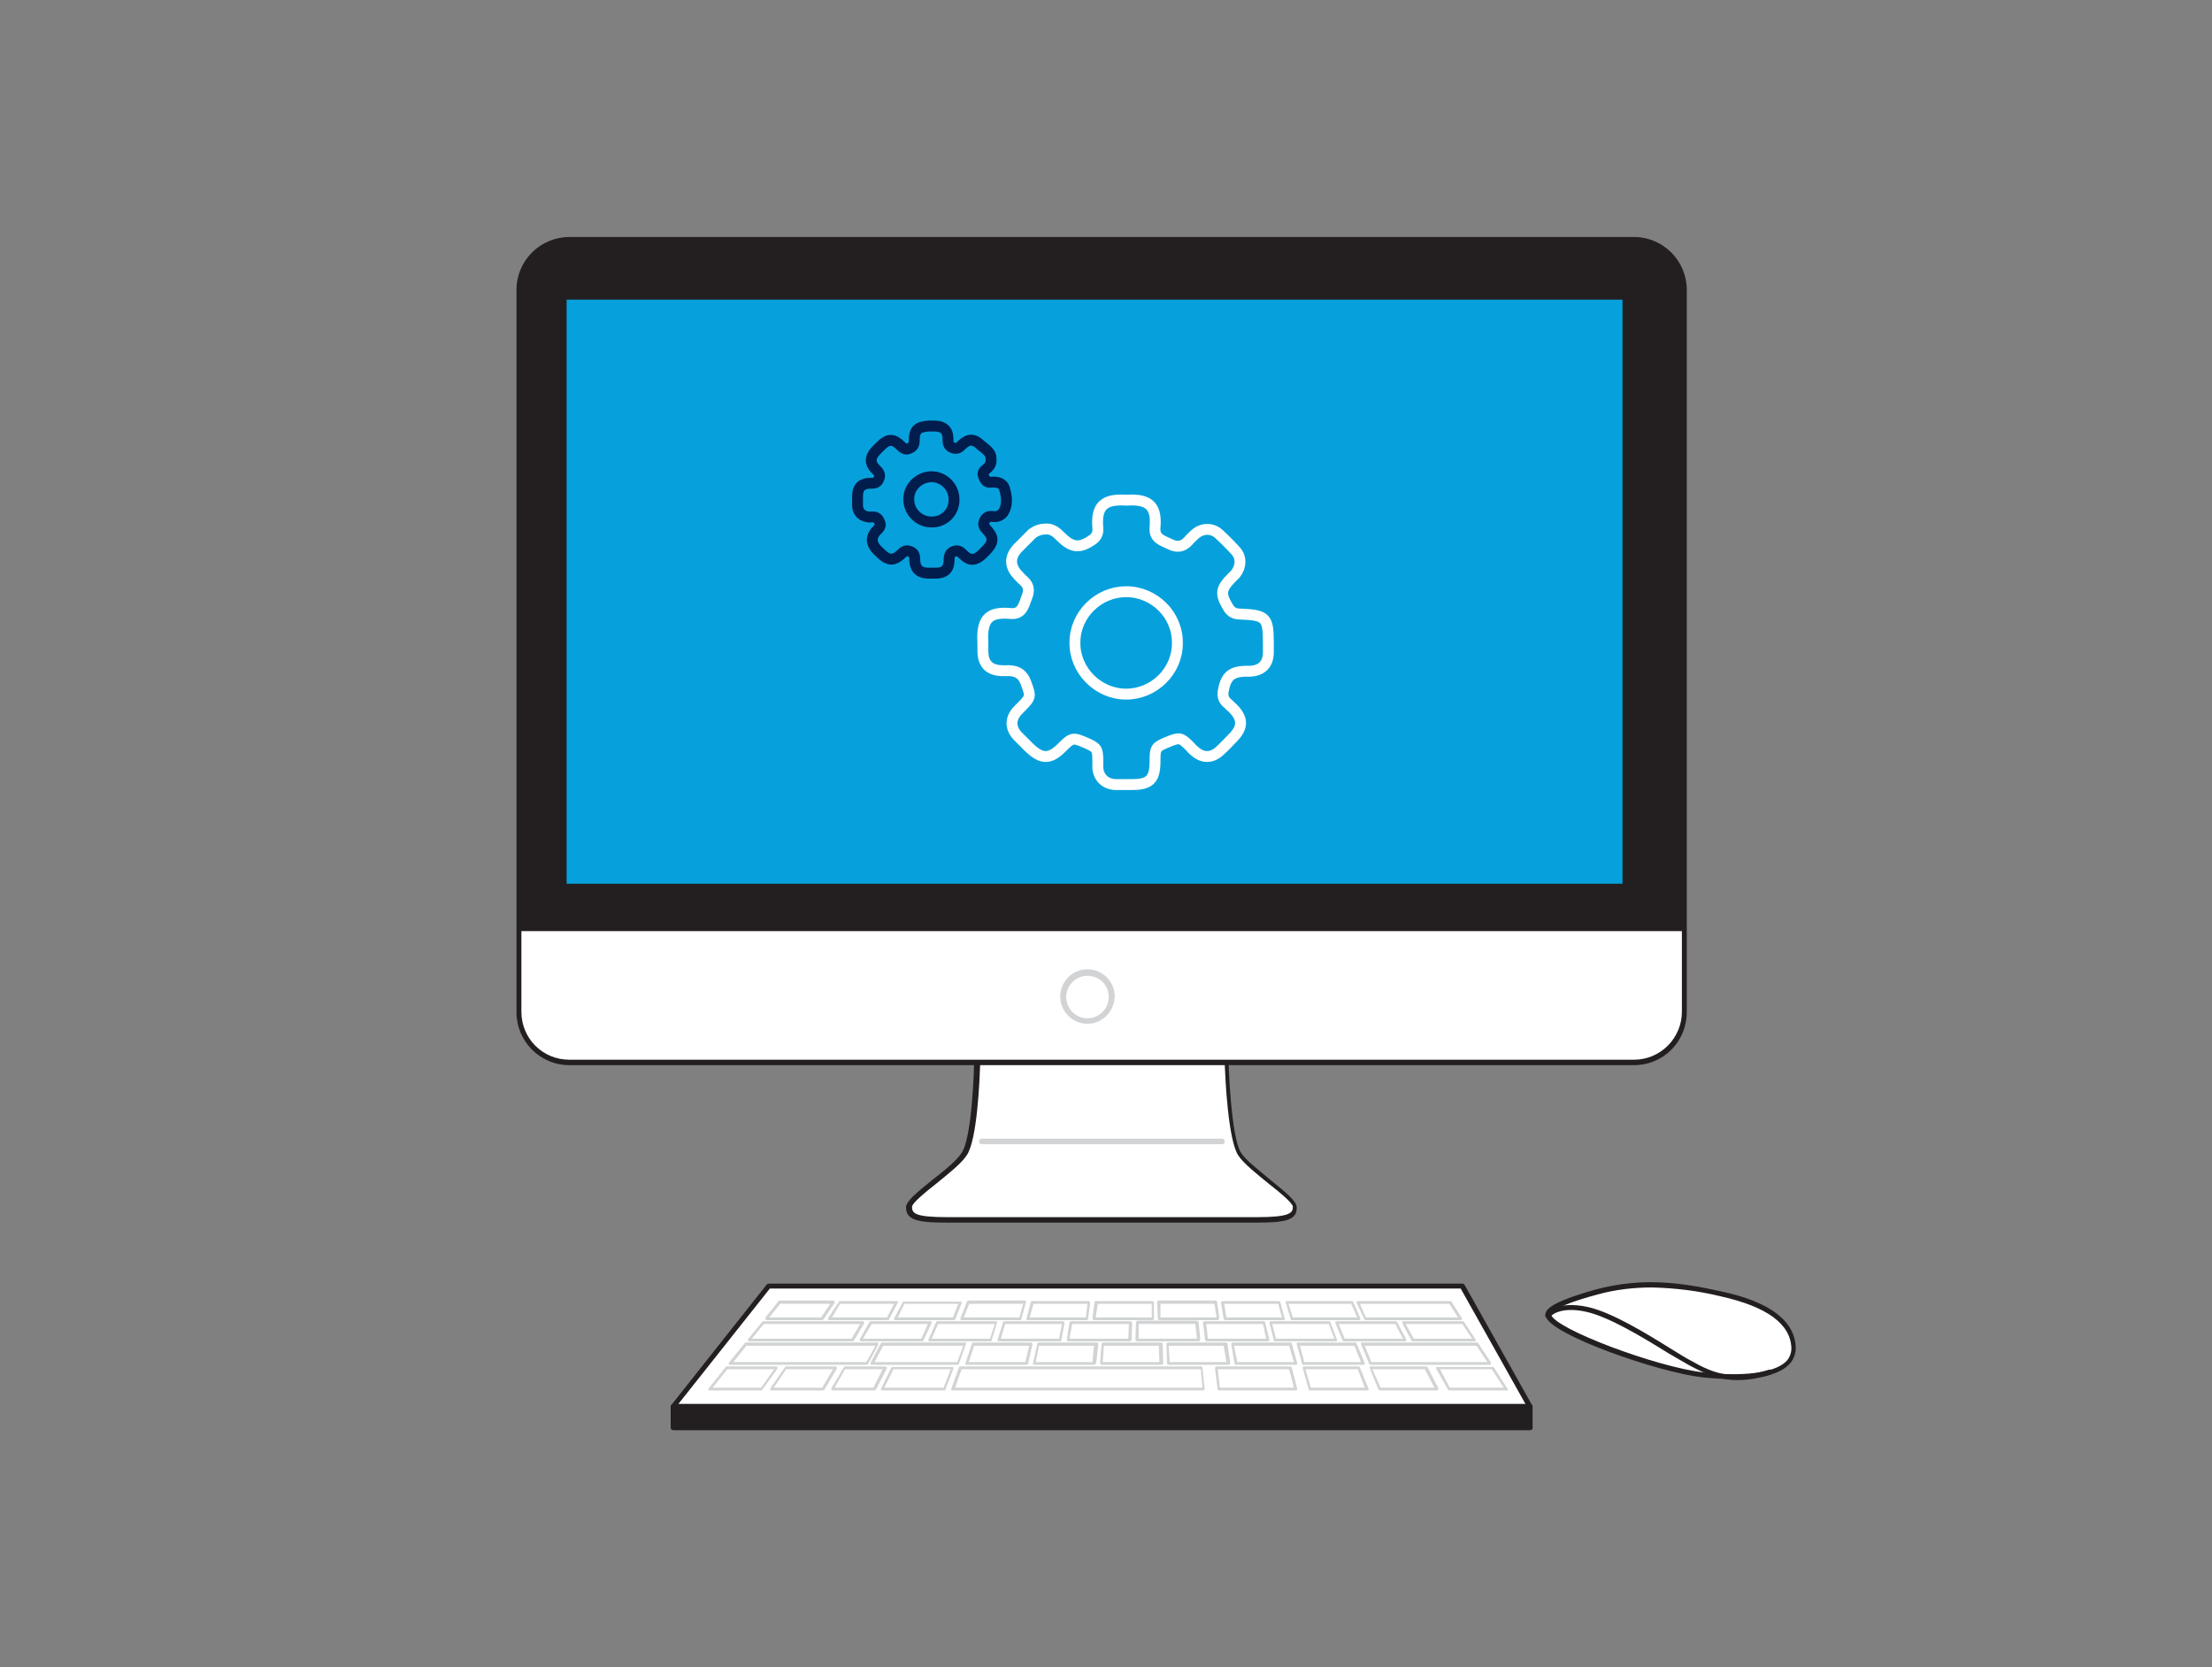
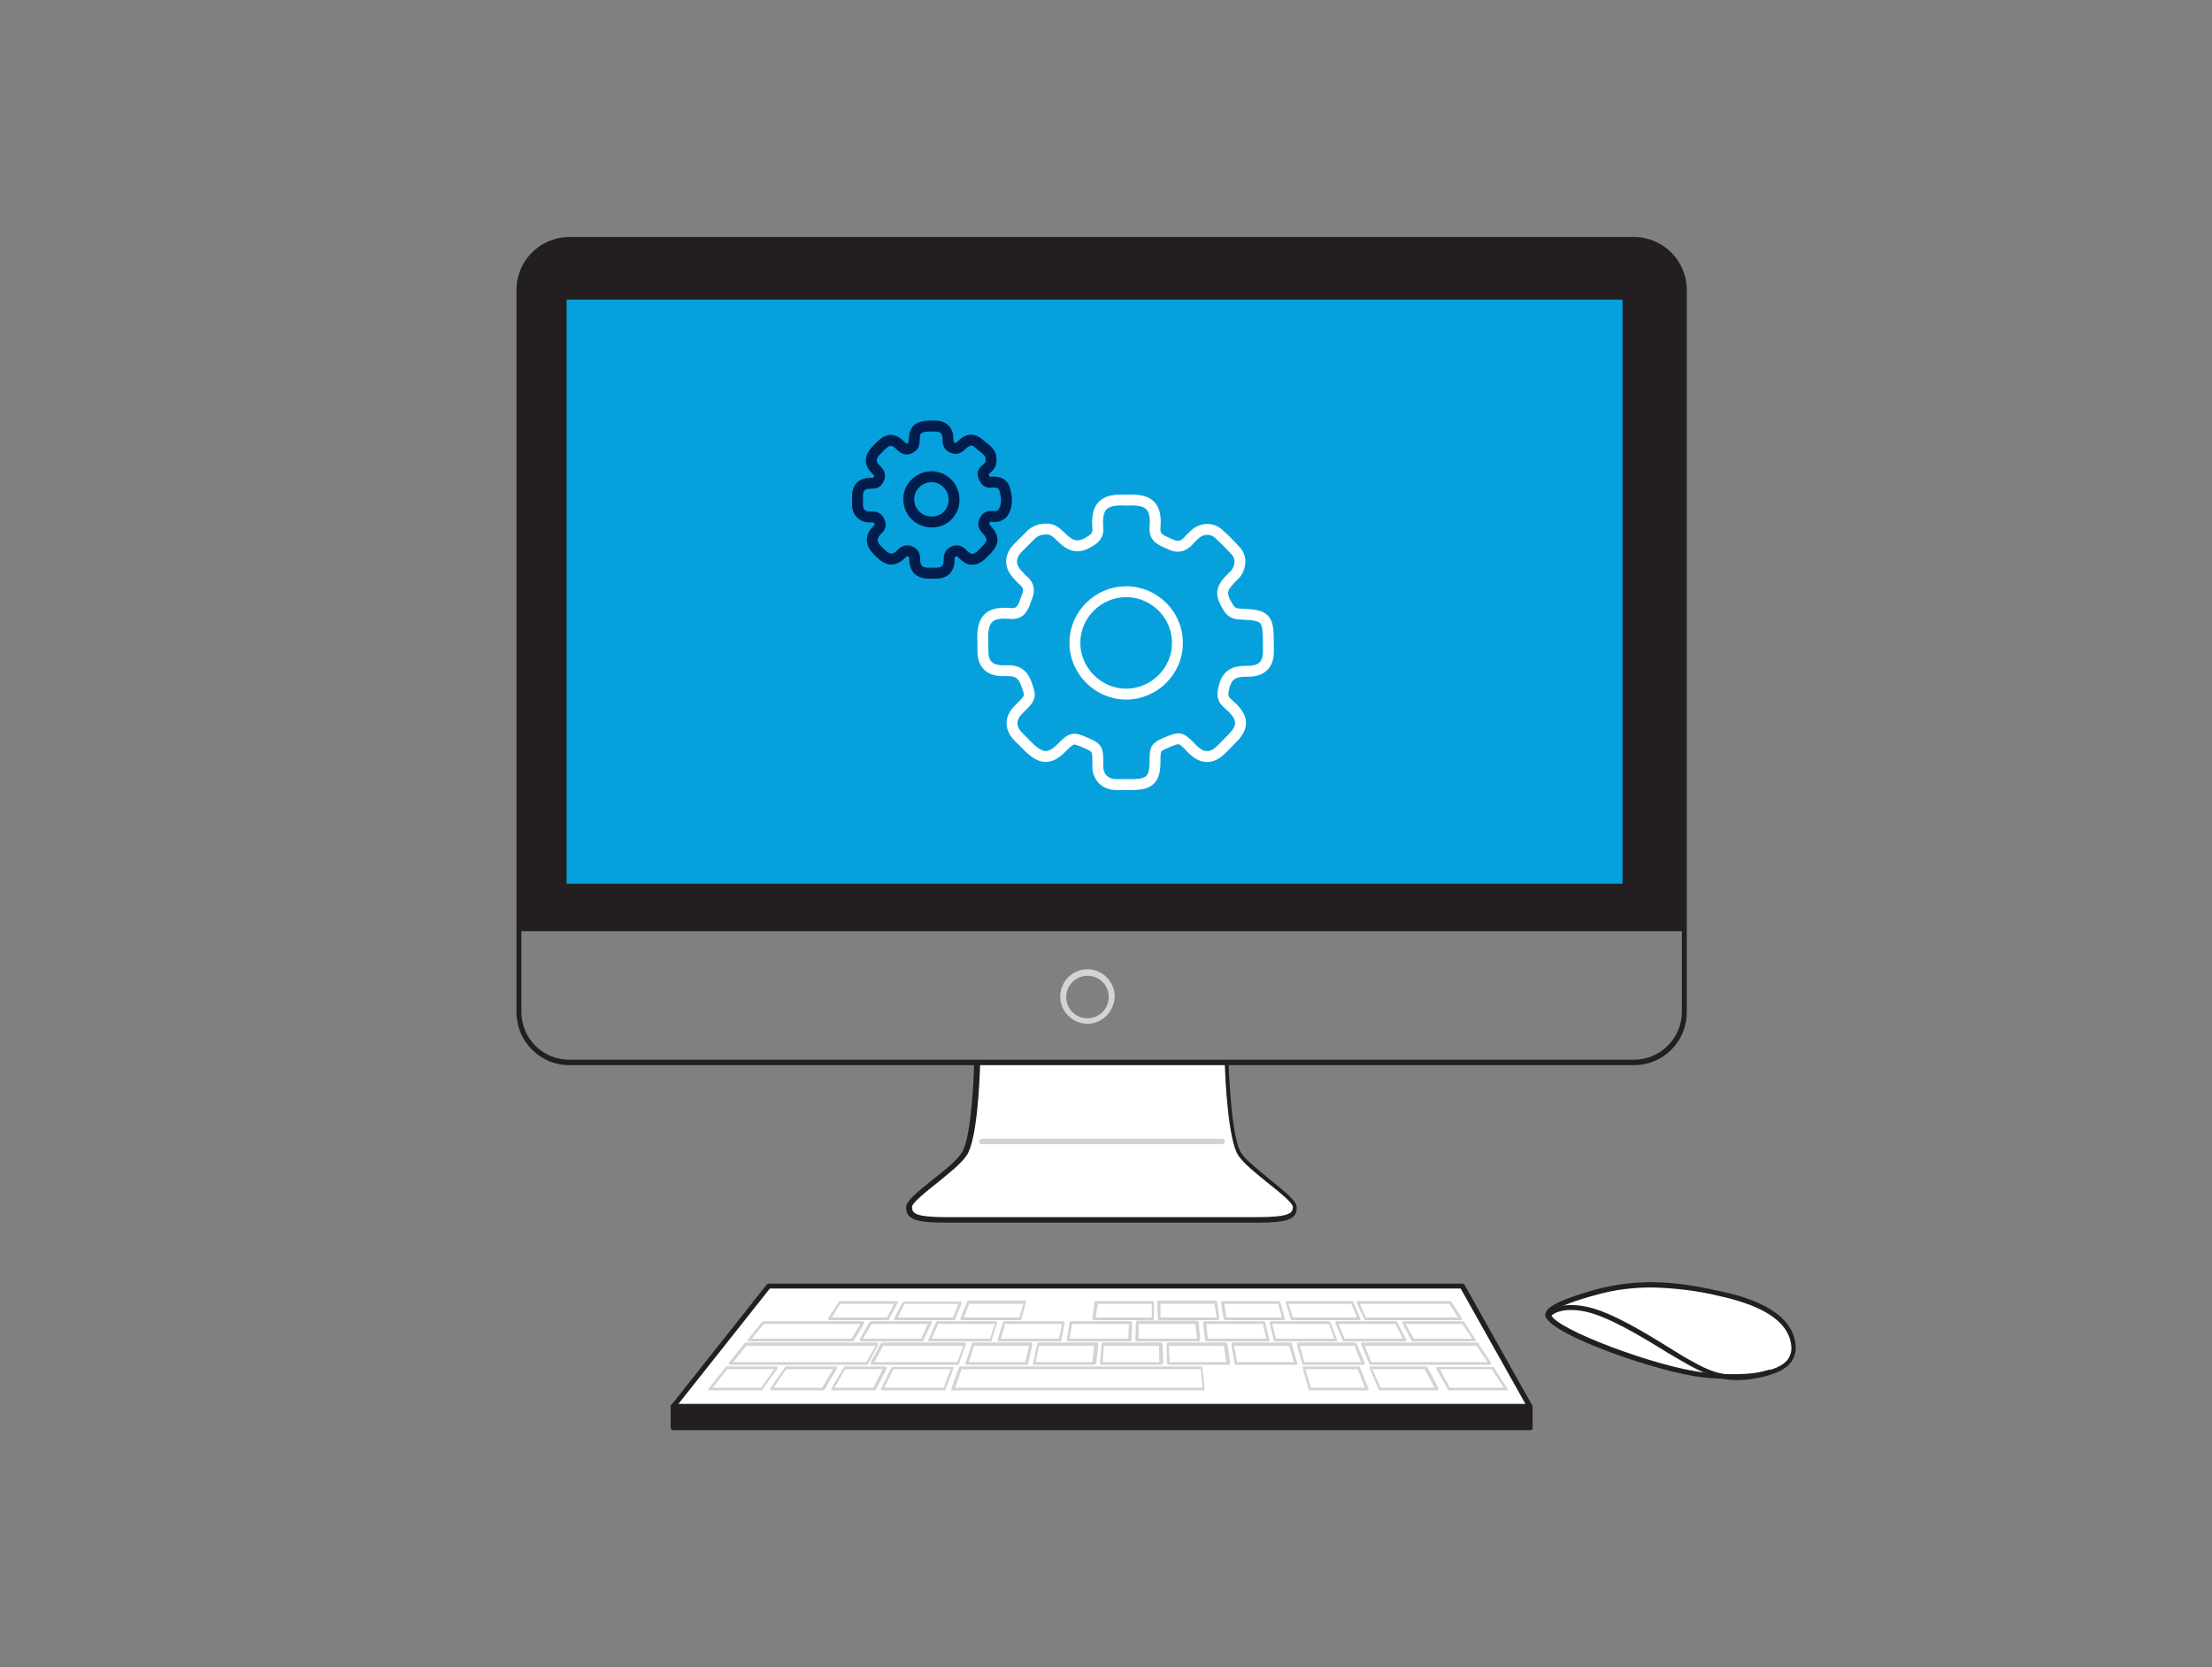
<svg xmlns="http://www.w3.org/2000/svg" version="1.1" id="Calque_1" x="0px" y="0px" viewBox="0 0 406 306" style="enable-background:new 0 0 406 306;" xml:space="preserve">
  <rect x="0" y="0" width="406" height="306" fill="#808080" stroke="none" />
  <style type="text/css">
	.st0{fill:#FFFFFF;}
	.st1{fill:#231F20;}
	.st2{fill:#06A1DC;}
	.st3{fill:#D1D3D4;}
	.st4{fill:none;stroke:#FFFFFF;stroke-width:2;stroke-miterlimit:10;}
	.st5{fill:none;stroke:#001D4E;stroke-width:2;stroke-miterlimit:10;}
</style>
  <g id="_217_imac_flatline">
-     <path class="st0" d="M309.2,53.2v132.5c0,5.1-4.2,9.3-9.3,9.3l0,0H104.5c-5.1,0-9.3-4.2-9.3-9.3V53.2c0-5.1,4.2-9.3,9.3-9.3h195.4   C305,44,309.2,48.1,309.2,53.2z" />
    <path class="st1" d="M299.9,195.5H104.5c-5.4,0-9.7-4.4-9.7-9.7V53.2c0-5.4,4.4-9.7,9.7-9.7h195.4c5.4,0,9.7,4.4,9.7,9.7v132.5   C309.6,191.2,305.3,195.5,299.9,195.5z M104.5,44.4c-4.9,0-8.8,4-8.8,8.8v132.5c0,4.9,3.9,8.8,8.8,8.8h195.4c4.9,0,8.8-4,8.8-8.8   V53.2c0-4.9-4-8.8-8.8-8.8L104.5,44.4z" />
    <path class="st1" d="M309.2,53.2v117.7H95.3V53.2c0-5.1,4.2-9.3,9.3-9.3h195.4C305,44,309.2,48.1,309.2,53.2z" />
    <rect x="104" y="55" class="st2" width="193.8" height="107.2" />
    <path class="st3" d="M199.6,187.9c-2.7,0-5-2.2-5-5c0-2.7,2.2-5,5-5c2.7,0,5,2.2,5,5C204.5,185.7,202.3,187.9,199.6,187.9z    M199.6,179.1c-2.2,0-3.9,1.8-3.9,3.9c0,2.2,1.8,3.9,3.9,3.9c2.2,0,3.9-1.8,3.9-3.9c0,0,0,0,0,0   C203.5,180.8,201.8,179.1,199.6,179.1z" />
    <path class="st0" d="M227.5,211.8c-2-3-2.4-16.8-2.4-16.8h-45.7c0,0-0.3,13.8-2.4,16.8c-2.1,3-10.1,7.9-10.1,9.7s1.2,2.4,7,2.4   h56.8c5.8,0,7-0.6,7-2.4S229.6,214.9,227.5,211.8z" />
    <path class="st1" d="M230.6,224.4h-56.8c-5.2,0-7.5-0.4-7.5-2.8c0-1.1,1.8-2.6,4.9-5.1c2.2-1.7,4.4-3.5,5.3-4.9   c2-2.9,2.3-16.4,2.3-16.6c0-0.2,0.2-0.4,0.5-0.4h45.7c0.3,0,0.5,0.2,0.5,0.4c0,0,0,0,0,0c0,0.1,0.4,13.7,2.3,16.6   c0.9,1.4,3.2,3.1,5.3,4.9c3.1,2.5,4.9,4,4.9,5.1C238.1,224,235.8,224.4,230.6,224.4z M179.9,195.5c-0.1,2.5-0.5,13.8-2.5,16.6   c-1,1.5-3.3,3.3-5.5,5.1c-1.9,1.5-4.5,3.6-4.5,4.3c0,1.2,0.5,1.9,6.6,1.9h56.7c6.1,0,6.6-0.8,6.6-1.9c0-0.7-2.6-2.8-4.5-4.3   c-2.2-1.8-4.5-3.6-5.5-5.1c-1.9-2.8-2.4-14.2-2.5-16.6H179.9z" />
    <path class="st3" d="M224.3,210h-44.1c-0.3,0-0.5-0.2-0.5-0.5c0-0.3,0.2-0.5,0.5-0.5h44.1c0.3,0,0.5,0.2,0.5,0.5   C224.8,209.8,224.6,210,224.3,210z" />
    <path class="st0" d="M293,237.2c9-2.4,16.5-1.1,22.7,0.3c8.6,1.9,13.3,5.1,13.4,10c0.1,4.9-8,5.9-16.6,4.9   c-8.6-1-27.6-7.9-28.4-10.9C283.8,239.9,289.4,238.2,293,237.2z" />
    <path class="st1" d="M318.1,253.1c-1.9,0-3.7-0.1-5.6-0.3c-8.1-0.9-27.9-7.8-28.8-11.2c-0.3-1.1,0.6-2.5,9.1-4.9   c8.9-2.4,16.2-1.2,23,0.3c9.1,1.9,13.7,5.5,13.8,10.4c0,1.2-0.5,2.4-1.4,3.2C326.1,252.6,321.9,253.1,318.1,253.1z M303.2,236.3   c-3.4,0-6.8,0.4-10,1.3l0,0c-8.6,2.3-8.5,3.6-8.5,3.7c0.7,2.6,19.3,9.6,28,10.6c7.2,0.8,12.8,0.1,15-1.9c0.7-0.6,1.1-1.6,1.1-2.5   c-0.1-4.5-4.5-7.7-13.1-9.6C311.6,236.9,307.4,236.4,303.2,236.3z M293,237.2L293,237.2z" />
    <path class="st1" d="M318.9,253.3c-3.6,0-6.2-1.3-9-2.8c-1-0.6-2.3-1.3-3.8-2.2c-4.5-2.8-10.6-6.5-14.8-7.5   c-5.2-1.2-6.8,0.9-6.8,0.9c-0.2,0.2-0.5,0.2-0.7,0.1c-0.2-0.1-0.2-0.4-0.1-0.6c0.1-0.1,1.9-2.6,7.8-1.3c4.4,1,10.6,4.8,15.1,7.6   c1.5,0.9,2.7,1.7,3.7,2.2c4,2.3,7.6,3.8,14.4,1.7c0.2-0.1,0.5,0.1,0.6,0.3c0,0,0,0,0,0c0.1,0.2-0.1,0.5-0.3,0.6   C323.1,252.9,321,253.3,318.9,253.3z" />
    <polygon class="st0" points="280.8,258.2 123.6,258.2 141.1,236.1 268.4,236.1  " />
    <path class="st1" d="M280.8,258.7H123.6c-0.3,0-0.5-0.2-0.5-0.5c0-0.1,0-0.2,0.1-0.3l17.5-22.1c0.1-0.1,0.2-0.2,0.4-0.2h127.3   c0.2,0,0.3,0.1,0.4,0.2l12.4,22.1c0.1,0.1,0.1,0.3,0,0.5C281.2,258.6,281,258.7,280.8,258.7z M124.5,257.7H280l-11.9-21.2H141.3   L124.5,257.7z" />
    <rect x="123.6" y="258.2" class="st1" width="157.2" height="3.8" />
    <path class="st1" d="M280.8,262.5H123.6c-0.3,0-0.5-0.2-0.5-0.5v-3.8c0-0.3,0.2-0.5,0.5-0.5h157.2c0.3,0,0.5,0.2,0.5,0.5v3.8   C281.4,262.3,281.1,262.5,280.8,262.5z M124.1,261.5h156.2v-2.8H124.1L124.1,261.5z" />
    <path class="st3" d="M220.9,255.2h-46.1c-0.1,0-0.2,0-0.2-0.1c0-0.1,0-0.2,0-0.2l1.4-3.9c0-0.1,0.1-0.2,0.2-0.2h44.3   c0.1,0,0.2,0.1,0.2,0.2l0.4,3.9c0,0.1,0,0.1-0.1,0.2C221.1,255.2,221,255.2,220.9,255.2z M175.3,254.7h45.4l-0.3-3.4h-43.9   L175.3,254.7z" />
    <path class="st3" d="M173.4,255.2h-11.5c-0.1,0-0.2,0-0.2-0.1c0-0.1,0-0.2,0-0.2l1.9-3.9c0-0.1,0.1-0.1,0.2-0.1h11   c0.1,0,0.2,0,0.2,0.1c0,0.1,0,0.2,0,0.2l-1.5,3.9C173.5,255.1,173.5,255.2,173.4,255.2z M162.3,254.7h10.9l1.3-3.4h-10.5   L162.3,254.7z" />
    <path class="st3" d="M188.4,250.5h-11c-0.1,0-0.2,0-0.2-0.1c0-0.1,0-0.2,0-0.2l1.2-3.6c0-0.1,0.1-0.2,0.2-0.2h10.6   c0.1,0,0.1,0,0.2,0.1c0.1,0.1,0.1,0.1,0.1,0.2l-0.8,3.6C188.7,250.4,188.6,250.5,188.4,250.5z M177.8,250h10.4l0.7-3h-10.1   L177.8,250z" />
    <path class="st3" d="M200.8,250.5h-11c-0.1,0-0.3-0.1-0.2-0.3c0,0,0,0,0,0l0.8-3.6c0-0.1,0.1-0.2,0.3-0.2h10.6c0.1,0,0.1,0,0.2,0.1   c0,0.1,0.1,0.1,0.1,0.2l-0.4,3.6C201,250.4,200.9,250.5,200.8,250.5C200.8,250.5,200.8,250.5,200.8,250.5z M190.1,250h10.4l0.3-3   h-10.1L190.1,250z" />
    <path class="st3" d="M213.1,250.5h-10.9c-0.1,0-0.1,0-0.2-0.1c0-0.1-0.1-0.1-0.1-0.2l0.3-3.6c0-0.1,0.1-0.2,0.3-0.2h10.6   c0.1,0,0.3,0.1,0.3,0.3l0.1,3.5c0,0.1,0,0.1-0.1,0.2C213.3,250.5,213.2,250.5,213.1,250.5z M202.4,250h10.4l-0.1-3h-10.1L202.4,250   z" />
    <path class="st3" d="M225.5,250.5h-11c-0.1,0-0.2-0.1-0.3-0.2l-0.1-3.6c0-0.1,0-0.1,0.1-0.2c0-0.1,0.1-0.1,0.2-0.1h10.6   c0.1,0,0.2,0.1,0.3,0.2l0.5,3.6c0,0.1,0,0.1-0.1,0.2C225.6,250.5,225.5,250.5,225.5,250.5z M214.7,250h10.4l-0.5-3h-10.1L214.7,250   z" />
    <path class="st3" d="M237.8,250.5h-11c-0.1,0-0.2-0.1-0.2-0.2l-0.6-3.6c0-0.1,0.1-0.3,0.2-0.3c0,0,0,0,0.1,0h10.6   c0.1,0,0.2,0.1,0.2,0.2l1,3.6c0,0.1,0,0.2,0,0.2C238,250.5,237.9,250.5,237.8,250.5z M227.1,250h10.4l-0.9-3h-10.1L227.1,250z" />
    <path class="st3" d="M250.2,250.5h-11c-0.1,0-0.2-0.1-0.2-0.2l-1-3.6c0-0.1,0-0.2,0-0.2c0-0.1,0.1-0.1,0.2-0.1h10.6   c0.1,0,0.2,0.1,0.2,0.2l1.5,3.6c0,0.1,0,0.2,0,0.2C250.3,250.5,250.3,250.5,250.2,250.5z M239.4,250h10.4l-1.2-3h-10L239.4,250z" />
    <path class="st3" d="M169.2,246.2H158c-0.1,0-0.2-0.1-0.2-0.1c0-0.1,0-0.2,0-0.3l1.8-3.2c0-0.1,0.1-0.1,0.2-0.1h11   c0.1,0,0.2,0,0.2,0.1c0,0.1,0,0.2,0,0.2l-1.5,3.2C169.4,246.2,169.3,246.2,169.2,246.2z M158.4,245.7h10.7l1.2-2.7H160L158.4,245.7   z" />
    <path class="st3" d="M181.9,246.2h-11.3c-0.1,0-0.2,0-0.2-0.1c0-0.1,0-0.2,0-0.2l1.4-3.2c0-0.1,0.1-0.2,0.2-0.2h10.8   c0.1,0,0.2,0,0.2,0.1c0,0.1,0,0.2,0,0.2l-1,3.2C182.1,246.1,182,246.2,181.9,246.2z M171,245.7h10.7l0.9-2.7h-10.4L171,245.7z" />
    <path class="st3" d="M194.6,246.2h-11.3c-0.1,0-0.2,0-0.2-0.1c0-0.1,0-0.2,0-0.2l1-3.2c0-0.1,0.1-0.2,0.2-0.2h10.8   c0.1,0,0.1,0,0.2,0.1c0.1,0.1,0.1,0.1,0.1,0.2l-0.6,3.2C194.9,246.1,194.8,246.2,194.6,246.2z M183.7,245.7h10.7l0.5-2.7h-10.4   L183.7,245.7z" />
    <path class="st3" d="M207.3,246.2h-11.2c-0.1,0-0.1,0-0.2-0.1c-0.1-0.1-0.1-0.1-0.1-0.2l0.5-3.2c0-0.1,0.1-0.2,0.3-0.2h10.9   c0.1,0,0.1,0,0.2,0.1c0,0,0.1,0.1,0.1,0.2l-0.1,3.2C207.6,246.1,207.5,246.2,207.3,246.2C207.3,246.2,207.3,246.2,207.3,246.2z    M196.3,245.7h10.8l0.1-2.7h-10.4L196.3,245.7z" />
    <path class="st3" d="M220,246.2h-11.3c-0.1,0-0.1,0-0.2-0.1c0,0-0.1-0.1-0.1-0.2l0.1-3.2c0-0.1,0.1-0.3,0.3-0.3h10.9   c0.1,0,0.2,0.1,0.3,0.2l0.3,3.2c0,0.1,0,0.1-0.1,0.2C220.2,246.2,220.1,246.2,220,246.2z M209,245.7h10.7l-0.3-2.7h-10.4L209,245.7   z" />
    <path class="st3" d="M232.7,246.2h-11.2c-0.1,0-0.2-0.1-0.3-0.2l-0.4-3.2c0-0.1,0-0.1,0.1-0.2c0-0.1,0.1-0.1,0.2-0.1H232   c0.1,0,0.2,0.1,0.2,0.2l0.8,3.2c0,0.1,0,0.1,0,0.2C232.9,246.2,232.8,246.2,232.7,246.2z M221.7,245.7h10.7l-0.6-2.7h-10.4   L221.7,245.7z" />
    <path class="st3" d="M245.2,246.2H234c-0.1,0-0.2-0.1-0.2-0.2l-0.8-3.2c0-0.1,0-0.2,0.1-0.2c0-0.1,0.1-0.1,0.2-0.1H244   c0.1,0,0.2,0.1,0.2,0.2l1.2,3.2c0,0.1,0,0.2,0,0.2C245.4,246.2,245.3,246.2,245.2,246.2z M234.2,245.7h10.7l-1-2.7h-10.4   L234.2,245.7z" />
    <path class="st3" d="M257.9,246.2h-11.3c-0.1,0-0.2-0.1-0.2-0.2l-1.3-3.2c0-0.1,0-0.2,0-0.2c0-0.1,0.1-0.1,0.2-0.1h10.9   c0.1,0,0.2,0.1,0.2,0.1l1.7,3.2c0,0.1,0,0.2,0,0.3C258.1,246.2,258,246.2,257.9,246.2z M246.8,245.7h10.7l-1.4-2.7h-10.4   L246.8,245.7z" />
    <path class="st3" d="M270.6,246.2h-11.3c-0.1,0-0.2-0.1-0.2-0.1l-1.7-3.2c0-0.1,0-0.2,0-0.3c0-0.1,0.1-0.1,0.2-0.1h10.9   c0.1,0,0.2,0,0.2,0.1l2.1,3.2c0.1,0.1,0.1,0.2,0,0.3C270.8,246.2,270.7,246.2,270.6,246.2z M259.5,245.7h10.7l-1.8-2.7H258   L259.5,245.7z" />
-     <path class="st3" d="M150.9,242.3h-10.2c-0.1,0-0.2-0.1-0.2-0.2c0-0.1,0-0.2,0-0.3l2.4-3c0-0.1,0.1-0.1,0.2-0.1h9.8   c0.1,0,0.3,0.1,0.3,0.3c0,0,0,0.1,0,0.1l-2,3C151,242.3,150.9,242.3,150.9,242.3z M141.2,241.8h9.5l1.7-2.5h-9.2L141.2,241.8z" />
    <path class="st3" d="M163,242.3h-10.8c-0.1,0-0.2-0.1-0.2-0.1c0-0.1,0-0.2,0-0.3l2-3c0-0.1,0.1-0.1,0.2-0.1h10.4   c0.1,0,0.2,0.1,0.2,0.1c0.1,0.1,0.1,0.2,0,0.2l-1.6,3C163.2,242.3,163.1,242.3,163,242.3z M152.7,241.8h10.1l1.3-2.5h-9.9   L152.7,241.8z" />
    <path class="st3" d="M175.1,242.3h-10.8c-0.1,0-0.2-0.1-0.2-0.1c0-0.1,0-0.2,0-0.2l1.6-3c0-0.1,0.1-0.1,0.2-0.1h10.4   c0.1,0,0.2,0,0.2,0.1c0,0.1,0,0.2,0,0.2l-1.2,3C175.3,242.2,175.2,242.3,175.1,242.3z M164.8,241.8h10.1l1-2.5H166L164.8,241.8z" />
    <path class="st3" d="M187.3,242.3h-10.8c-0.1,0-0.3-0.1-0.2-0.3c0,0,0-0.1,0-0.1l1.2-3c0-0.1,0.1-0.2,0.2-0.2h10.4   c0.1,0,0.2,0,0.2,0.1c0,0.1,0,0.2,0,0.2l-0.8,3C187.5,242.2,187.4,242.3,187.3,242.3z M176.9,241.8h10.2l0.7-2.5h-9.9L176.9,241.8z   " />
-     <path class="st3" d="M199.4,242.3h-10.8c-0.1,0-0.1,0-0.2-0.1c0-0.1,0-0.2,0-0.2l0.8-3c0-0.1,0.1-0.2,0.2-0.2h10.4   c0.1,0,0.1,0,0.2,0.1c0.1,0.1,0.1,0.1,0.1,0.2l-0.4,3C199.7,242.2,199.6,242.3,199.4,242.3C199.5,242.3,199.5,242.3,199.4,242.3z    M189,241.8h10.3l0.3-2.5h-9.9L189,241.8z" />
    <path class="st3" d="M211.6,242.3h-10.8c-0.1,0-0.1,0-0.2-0.1c0-0.1-0.1-0.1-0.1-0.2l0.4-3c0-0.1,0.1-0.2,0.2-0.2h10.4   c0.1,0,0.3,0.1,0.3,0.3v3c0,0.1,0,0.1-0.1,0.2C211.7,242.3,211.7,242.3,211.6,242.3z M201.1,241.8h10.3v-2.5h-9.9L201.1,241.8z" />
    <path class="st3" d="M223.5,242.3h-10.7c-0.1,0-0.3-0.1-0.3-0.3l-0.1-3c0-0.1,0-0.1,0.1-0.2c0-0.1,0.1-0.1,0.2-0.1h10.4   c0.1,0,0.2,0.1,0.3,0.2l0.4,3c0,0.1,0,0.1-0.1,0.2C223.7,242.3,223.6,242.3,223.5,242.3z M213,241.8h10.3l-0.4-2.5h-9.9L213,241.8z   " />
    <path class="st3" d="M235.7,242.3h-10.8c-0.1,0-0.2-0.1-0.3-0.2l-0.5-3c0-0.1,0-0.1,0.1-0.2c0-0.1,0.1-0.1,0.2-0.1h10.4   c0.1,0,0.2,0.1,0.2,0.2l0.8,3c0,0.1,0,0.2,0,0.2C235.9,242.3,235.8,242.3,235.7,242.3z M225.1,241.8h10.2l-0.7-2.5h-9.9   L225.1,241.8z" />
    <path class="st3" d="M249.5,242.3h-12.4c-0.1,0-0.2-0.1-0.2-0.2l-0.9-3c0-0.1,0-0.2,0-0.2c0-0.1,0.1-0.1,0.2-0.1h12   c0.1,0,0.2,0.1,0.2,0.2l1.3,3c0,0.1,0,0.2,0,0.2C249.6,242.2,249.6,242.3,249.5,242.3z M237.3,241.8h11.8l-1.1-2.5h-11.5   L237.3,241.8z" />
    <path class="st3" d="M268.1,242.3h-17.5c-0.1,0-0.2-0.1-0.2-0.2l-1.4-3c0-0.1,0-0.2,0-0.2c0-0.1,0.1-0.1,0.2-0.1h17   c0.1,0,0.2,0,0.2,0.1l1.9,3c0.1,0.1,0.1,0.2,0,0.3C268.3,242.2,268.2,242.3,268.1,242.3z M250.7,241.8h16.9l-1.6-2.5h-16.4   L250.7,241.8z" />
    <path class="st3" d="M273.4,250.5h-21.9c-0.1,0-0.2-0.1-0.2-0.2l-1.5-3.6c0-0.1,0-0.2,0-0.2c0-0.1,0.1-0.1,0.2-0.1h21.1   c0.1,0,0.2,0,0.2,0.1l2.3,3.5c0.1,0.1,0.1,0.2,0,0.3C273.6,250.5,273.5,250.5,273.4,250.5z M251.7,250H273l-2-3h-20.5L251.7,250z" />
    <path class="st3" d="M160.5,255.2h-7.7c-0.1,0-0.2-0.1-0.2-0.1c0-0.1,0-0.2,0-0.3l2.3-3.9c0-0.1,0.1-0.1,0.2-0.1h7.4   c0.1,0,0.3,0.1,0.3,0.2c0,0,0,0.1,0,0.1l-2,3.9C160.6,255.2,160.5,255.2,160.5,255.2z M153.2,254.7h7.1l1.7-3.4h-6.9L153.2,254.7z" />
    <path class="st3" d="M250.9,255.2h-10.5c-0.1,0-0.2-0.1-0.2-0.2l-1.1-3.9c0-0.1,0-0.2,0-0.2c0-0.1,0.1-0.1,0.2-0.1h10.1   c0.1,0,0.2,0.1,0.2,0.2l1.6,3.9c0,0.1,0,0.2,0,0.2C251.1,255.2,251,255.2,250.9,255.2z M240.6,254.7h9.9l-1.3-3.4h-9.6L240.6,254.7   z" />
    <path class="st3" d="M263.7,255.2h-10.5c-0.1,0-0.2-0.1-0.2-0.2l-1.6-3.9c0-0.1,0-0.2,0-0.2c0-0.1,0.1-0.1,0.2-0.1h10.2   c0.1,0,0.2,0.1,0.2,0.1l2,3.9c0,0.1,0,0.2,0,0.3C263.9,255.2,263.8,255.2,263.7,255.2z M253.4,254.7h9.9l-1.8-3.4h-9.6L253.4,254.7   z" />
    <path class="st3" d="M276.5,255.2H266c-0.1,0-0.2-0.1-0.2-0.1l-2.2-3.9c0-0.1,0-0.2,0-0.2c0-0.1,0.1-0.1,0.2-0.1H274   c0.1,0,0.2,0,0.2,0.1l2.5,3.9c0.1,0.1,0.1,0.2,0,0.3C276.7,255.2,276.6,255.2,276.5,255.2z M266.1,254.7h9.9l-2.2-3.4h-9.5   L266.1,254.7z" />
-     <path class="st3" d="M237.8,255.2h-14.1c-0.1,0-0.2-0.1-0.2-0.2l-0.5-3.9c0-0.1,0-0.1,0.1-0.2c0-0.1,0.1-0.1,0.2-0.1h13.6   c0.1,0,0.2,0.1,0.2,0.2l1,3.9c0,0.1,0,0.2,0,0.2C238,255.2,237.9,255.2,237.8,255.2z M223.9,254.7h13.6l-0.9-3.4h-13.1L223.9,254.7   z" />
    <path class="st3" d="M151.1,255.2h-9.5c-0.1,0-0.2-0.1-0.2-0.1c0-0.1,0-0.2,0-0.3l2.7-3.9c0-0.1,0.1-0.1,0.2-0.1h9.1   c0.1,0,0.2,0.1,0.2,0.1c0,0.1,0,0.2,0,0.3l-2.3,3.9C151.2,255.2,151.2,255.2,151.1,255.2z M142,254.7h8.9l2-3.4h-8.6L142,254.7z" />
    <path class="st3" d="M139.8,255.2h-9.5c-0.1,0-0.3-0.1-0.3-0.2c0-0.1,0-0.1,0.1-0.2l3.1-3.9c0-0.1,0.1-0.1,0.2-0.1h9.1   c0.1,0,0.2,0.1,0.2,0.1c0,0.1,0,0.2,0,0.3l-2.8,3.9C139.9,255.2,139.9,255.2,139.8,255.2z M130.8,254.7h8.9l2.4-3.4h-8.6   L130.8,254.7z" />
    <path class="st3" d="M159.1,250.5H134c-0.1,0-0.2-0.1-0.2-0.1c-0.1-0.1-0.1-0.2,0-0.3l2.9-3.6c0.1-0.1,0.1-0.1,0.2-0.1H161   c0.1,0,0.2,0,0.2,0.1c0,0.1,0,0.2,0,0.3l-1.9,3.6C159.3,250.4,159.2,250.5,159.1,250.5z M134.6,250H159l1.7-3H137L134.6,250z" />
    <path class="st3" d="M156.5,246.2h-19c-0.1,0-0.2-0.1-0.2-0.1c-0.1-0.1-0.1-0.2,0-0.3l2.6-3.2c0.1-0.1,0.1-0.1,0.2-0.1h18.3   c0.1,0,0.2,0.1,0.2,0.1c0,0.1,0,0.2,0,0.3l-1.9,3.2C156.6,246.2,156.5,246.2,156.5,246.2z M138,245.7h18.3l1.6-2.7h-17.7L138,245.7   z" />
    <path class="st3" d="M175.8,250.5H160c-0.1,0-0.2,0-0.2-0.1c0-0.1,0-0.2,0-0.3l1.9-3.6c0-0.1,0.1-0.1,0.2-0.1h15.2   c0.1,0,0.2,0,0.2,0.1c0,0.1,0,0.2,0,0.2l-1.3,3.6C176,250.5,175.9,250.5,175.8,250.5z M160.5,250h15.2l1.1-3h-14.7L160.5,250z" />
    <g>
      <path class="st4" d="M191.9,97.1c1.2-0.1,2,0.6,2.8,1.4c2.1,2.1,3.5,2.2,5.9,0.5c0.7-0.5,1-1.3,0.9-2.1c-0.3-3.7,0.8-5.4,5.2-5.1    c0,0,0.1,0,0.1,0c4.4-0.3,5.5,1.4,5.2,5c-0.2,2.1,1.4,2.4,2.8,3.1c1.2,0.6,2.3,0.5,3.3-0.6c0.4-0.5,0.9-0.9,1.3-1.3    c1.3-1.1,3-1.1,4.2-0.1c1.1,1,2.2,2.1,3.2,3.2c1.1,1.2,1,2.9,0,4.2c-0.2,0.2-0.4,0.4-0.6,0.6c-2.2,2.2-2.3,3.1-0.7,5.7    c0.5,0.8,1.2,1.1,2.1,1.1c4.8,0.2,5.2,0.6,5.2,5.4c0,0.5,0,1.1,0,1.6c0,2.2-1.2,3.4-3.4,3.5c-0.2,0-0.4,0-0.5,0    c-2.9,0-3.9,0.9-4.4,3.7c-0.1,0.7,0,1.4,0.6,2c0.4,0.3,0.7,0.7,1.1,1c2,2,2,3.6,0,5.6c-0.8,0.8-1.5,1.6-2.3,2.3    c-1.5,1.4-3.2,1.4-4.7,0c-0.3-0.2-0.5-0.5-0.8-0.8c-1.7-1.7-1.9-1.7-4.1-0.8c-2.2,0.9-2.3,1.1-2.3,3.5c0,3.4-1,4.3-4.3,4.3    c-1,0-2,0-3,0c-1.8-0.1-3-1.2-3.2-3c0-0.4,0-0.9,0-1.3c0-2.3-0.2-2.5-2.3-3.4c-2.3-1-2.5-0.9-4.3,0.9c-2.2,2.2-3.7,2.2-6,0    c-0.7-0.7-1.4-1.4-2.1-2.1c-1.4-1.5-1.4-3.2,0-4.7c0.2-0.2,0.4-0.4,0.6-0.6c1.9-1.9,1.8-2,0.9-4.5c-0.7-1.8-1.9-2.3-3.7-2.2    c-2.4,0.1-3.7-0.7-4.1-2.5c-0.1-0.6-0.1-1.3-0.1-1.9c0-0.3,0-0.5,0-0.8c-0.3-4.7,1.5-5.6,5.1-5.3c2,0.2,2.4-1.4,2.9-2.8    c0.5-1.2,0.6-2.2-0.5-3.2c-0.4-0.3-0.8-0.8-1.1-1.1c-1.5-1.6-1.5-3.3,0-4.9c0.9-0.9,1.8-1.8,2.7-2.7    C190.2,97.4,191,97.1,191.9,97.1z M206.7,127.4c5.1,0,9.4-4.2,9.4-9.3c0.1-5.2-4.2-9.5-9.4-9.5c-5.1,0-9.4,4.2-9.4,9.3    C197.2,123,201.5,127.4,206.7,127.4z" />
      <path class="st5" d="M181.9,84.3c0.1,0.9-0.4,1.4-1,1.9c-0.5,0.4-0.6,0.8-0.3,1.4c0.3,0.6,0.5,1,1.3,0.9c1.1-0.1,2.2,0.1,2.5,1.3    c0.4,1.4,0.6,2.9-0.3,4.3c-0.5,0.6-1.2,0.8-1.9,0.7c-0.7-0.1-1.2,0.1-1.5,0.8c-0.3,0.7-0.1,1.1,0.4,1.6c1.3,1.4,1.3,2.3,0,3.7    c-0.3,0.3-0.6,0.6-0.9,0.9c-1.2,1.1-2.2,1.2-3.4,0c-0.5-0.5-0.9-0.9-1.7-0.6c-0.8,0.3-0.9,0.9-0.9,1.6c0,1.6-0.8,2.4-2.4,2.4    c-0.5,0-1.1,0-1.6,0c-1.5-0.1-2.2-0.8-2.3-2.3c0-0.7,0-1.4-0.9-1.7c-0.8-0.3-1.2,0.1-1.7,0.6c-1.2,1.1-2.2,1.1-3.4,0    c-0.4-0.4-0.9-0.8-1.2-1.2c-0.8-1-0.8-2,0-3c0.5-0.6,1.2-0.9,0.7-1.9c-0.4-1-1.2-0.8-1.9-0.8c-1.2-0.1-2-0.8-2.1-2    c0-0.6,0-1.3,0-1.9c0-1.5,0.8-2.3,2.3-2.3c0.7,0,1.3,0,1.6-0.8c0.4-0.9-0.1-1.3-0.6-1.8c-1.1-1.1-1-2.2,0-3.3c0.3-0.3,0.6-0.6,1-1    c1.3-1.3,2.3-1.3,3.6,0c0.5,0.5,0.9,0.8,1.6,0.5c0.7-0.3,0.9-0.7,0.9-1.5c0-1.9,0.7-2.5,2.7-2.6c0.4,0,0.9,0,1.3,0    c1.4,0.1,2.2,0.8,2.2,2.3c0,0.7,0,1.4,0.9,1.7c0.8,0.3,1.2-0.1,1.7-0.6c1.2-1.1,2.2-1.1,3.4,0.1C181.7,83,181.9,83.4,181.9,84.3z     M175.1,91.6c0-2.3-2-4.2-4.3-4.1c-2.2,0.1-4.1,2-4,4.2c0,2.3,2,4.2,4.3,4.1C173.4,95.8,175.2,93.9,175.1,91.6z" />
    </g>
  </g>
</svg>